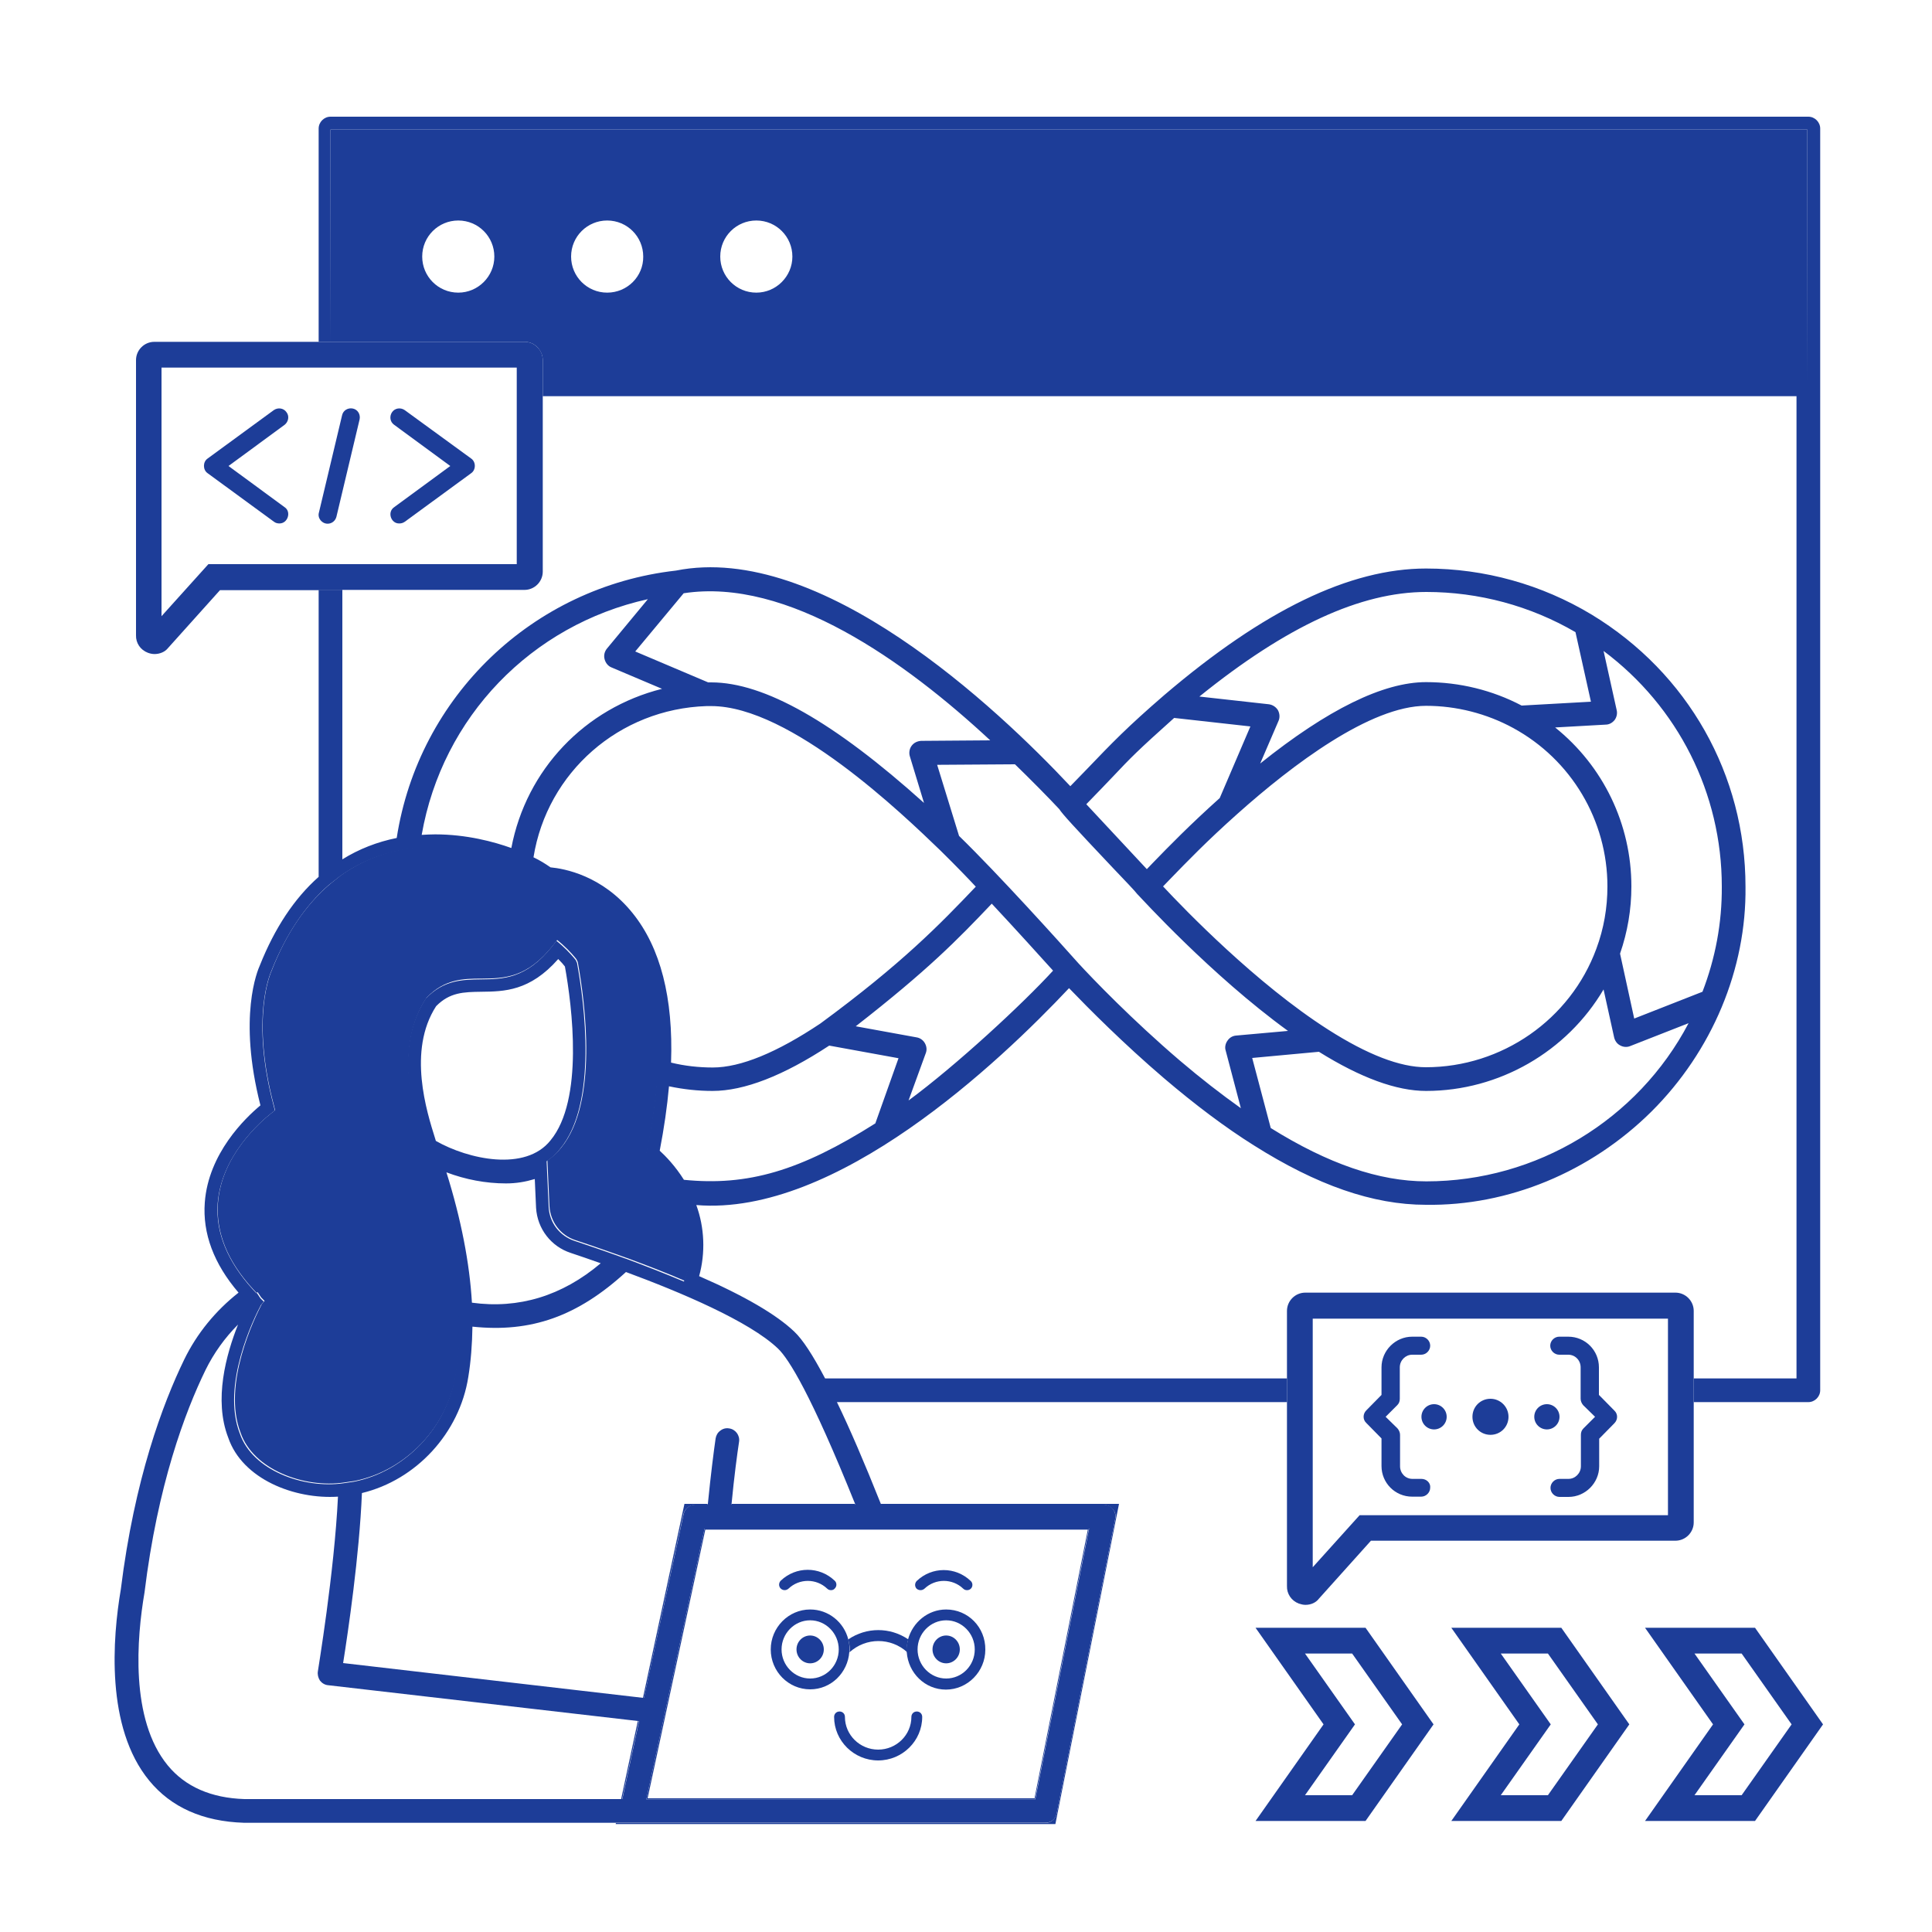
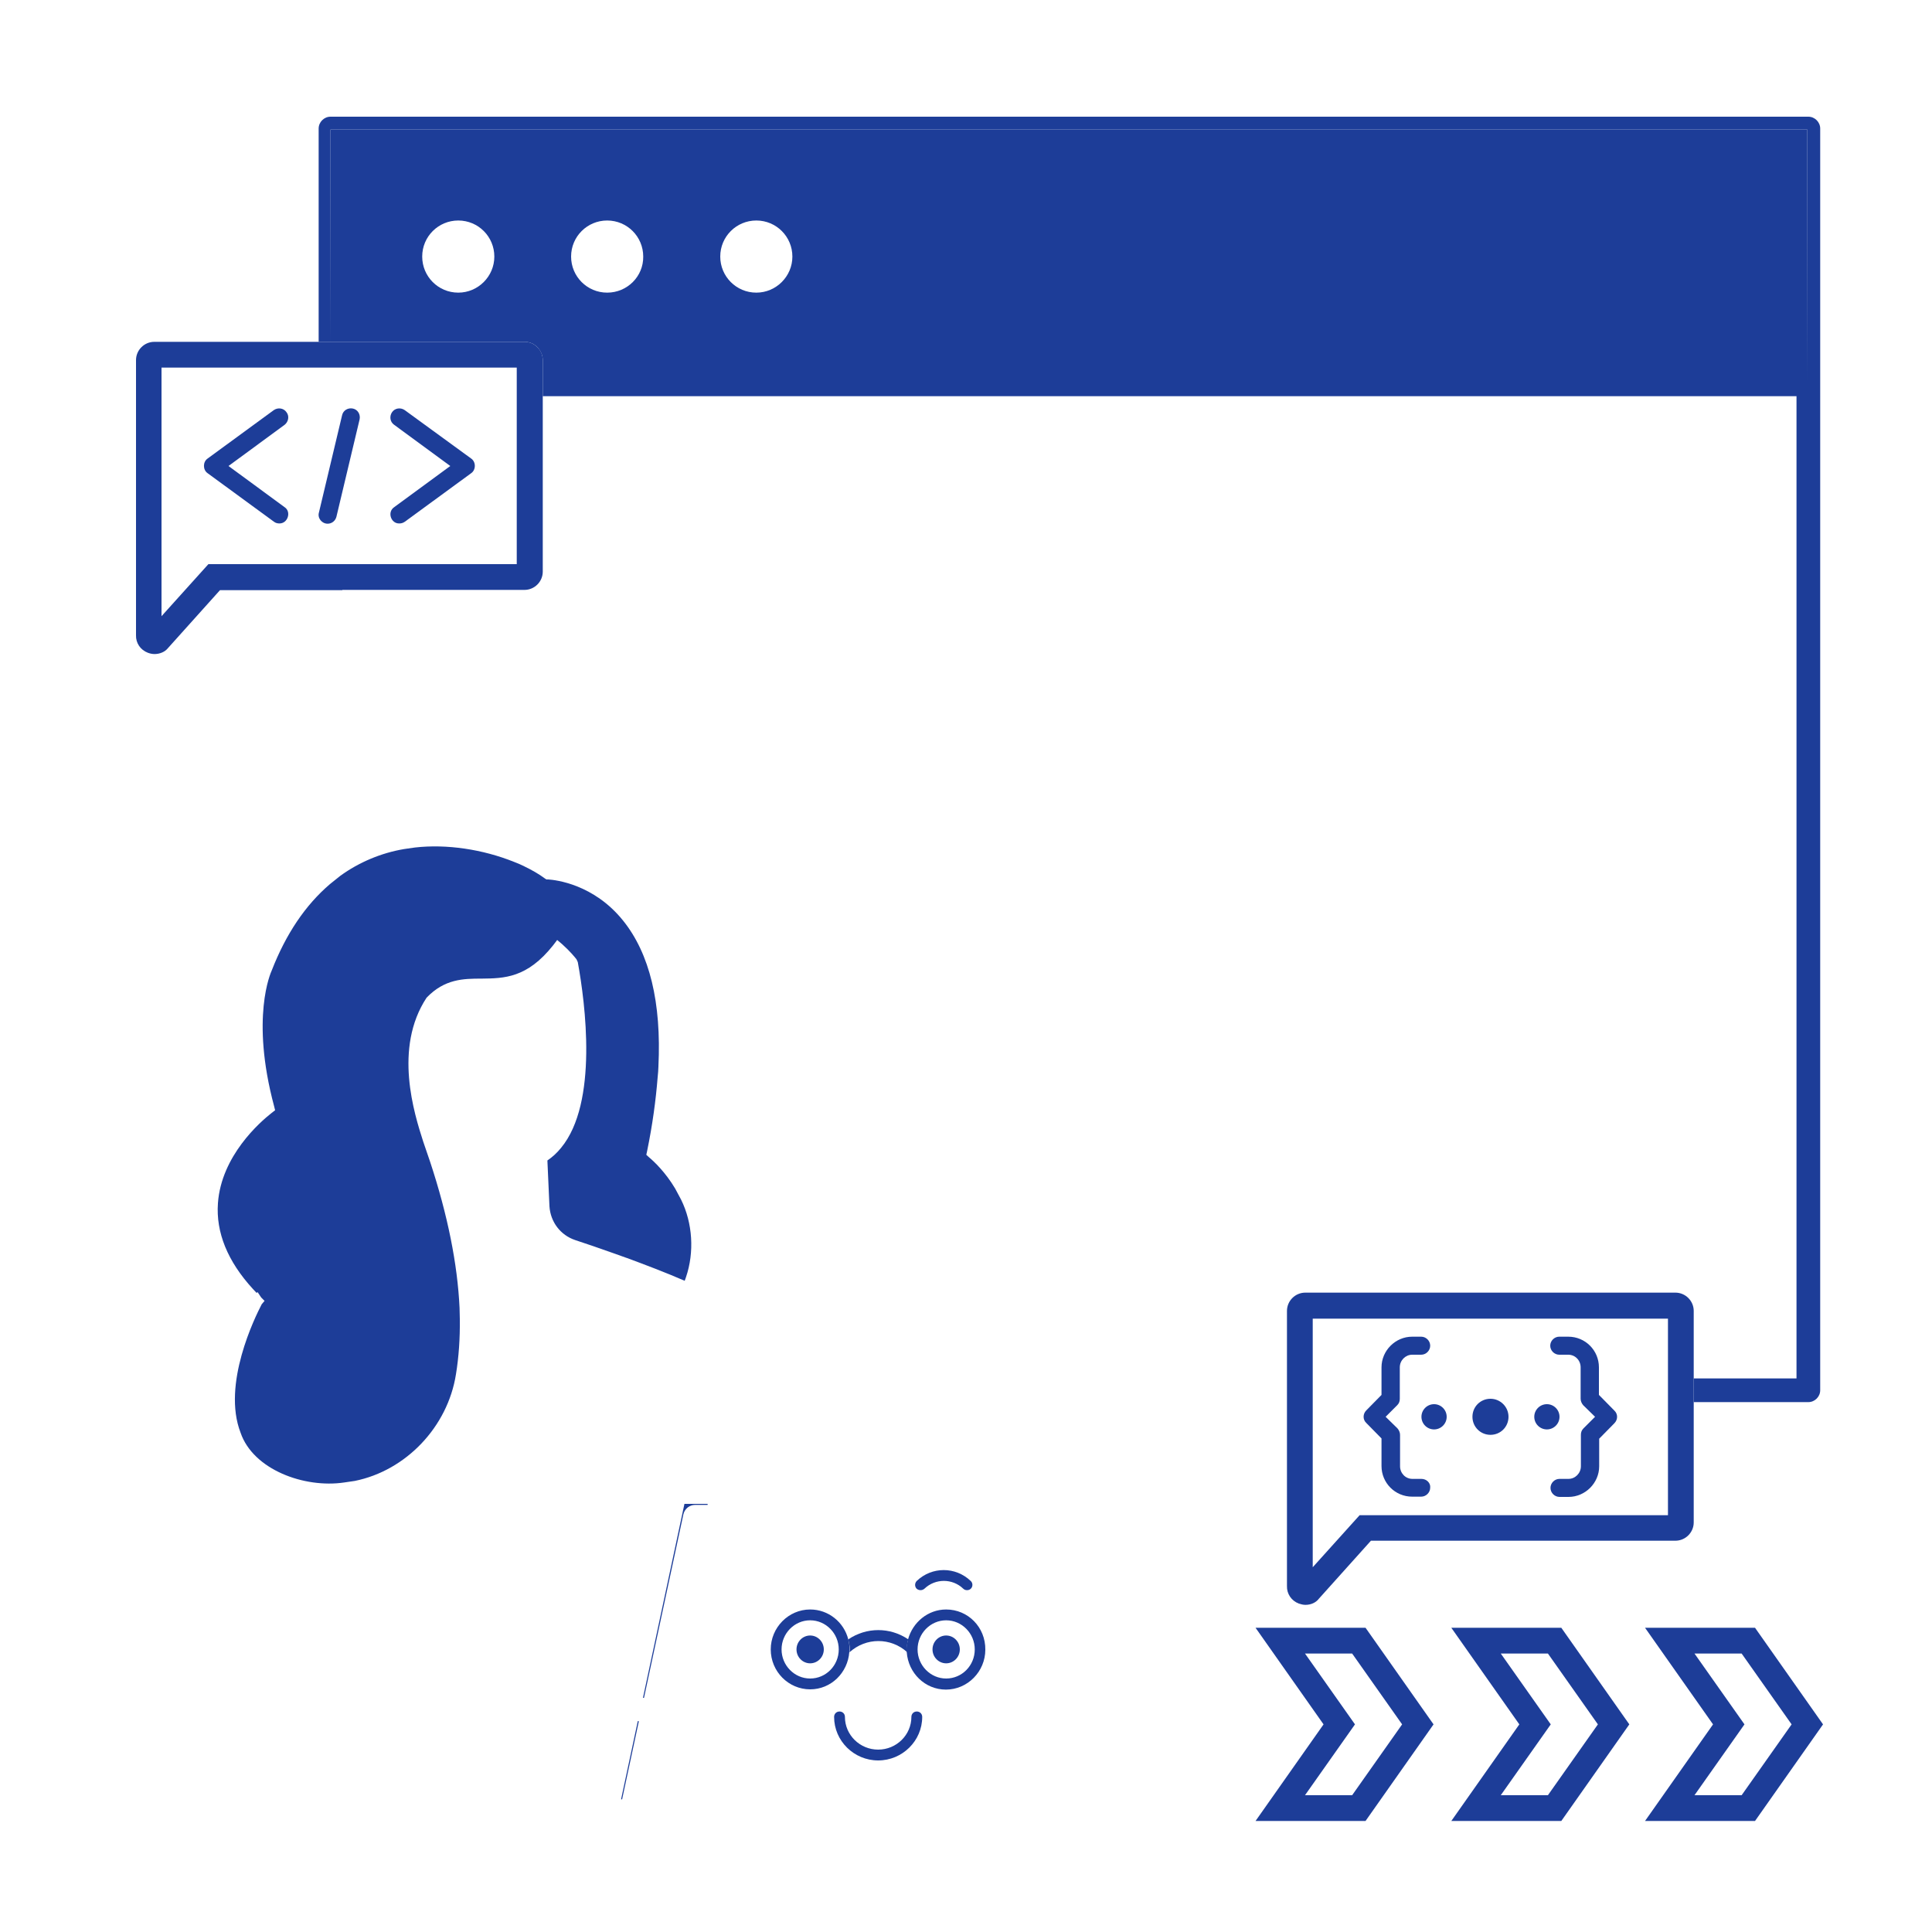
<svg xmlns="http://www.w3.org/2000/svg" version="1.1" id="Layer_1" x="0px" y="0px" viewBox="0 0 75 75" style="enable-background:new 0 0 75 75;" xml:space="preserve">
  <style type="text/css">
	.st0{fill:#1D3D98;}
</style>
-   <path class="st0" d="M34.21,58.42h8.63c0.15,0,0.26,0.06,0.36,0.17s0.13,0.25,0.09,0.39L41.02,70.4c-0.04,0.21-0.23,0.37-0.45,0.37  H23.91l-0.01,0.04h17.07l2.47-12.43h-9.26C34.19,58.39,34.2,58.4,34.21,58.42z" />
-   <path class="st0" d="M28.4,58.42h4.81c-0.01-0.01-0.01-0.03-0.02-0.04H28.4C28.4,58.39,28.4,58.4,28.4,58.42z" />
  <polygon class="st0" points="24.15,69.85 24.8,66.82 24.76,66.81 24.11,69.85 " />
  <path class="st0" d="M24.96,65.91l0.04,0l1.53-7.13c0.05-0.21,0.24-0.36,0.45-0.36h0.49c0-0.01,0-0.03,0-0.04h-0.9L24.96,65.91z" />
-   <path class="st0" d="M27.35,59.34l-2.26,10.51h15.09l2.09-10.51H27.35z M40.16,69.81H25.14l2.24-10.43h14.85L40.16,69.81z" />
  <path class="st0" d="M35.26,63.64c-0.71-0.48-1.62-0.48-2.33,0c0.03,0.13,0.06,0.26,0.06,0.39c0,0.04-0.01,0.07-0.01,0.11  c0.64-0.58,1.6-0.58,2.24,0c0-0.04-0.01-0.07-0.01-0.11C35.2,63.89,35.22,63.76,35.26,63.64z" />
  <path class="st0" d="M35.89,61.67c0.42-0.4,1.08-0.4,1.5,0c0.04,0.04,0.09,0.06,0.15,0.06c0.06,0,0.11-0.02,0.15-0.06  c0.08-0.08,0.08-0.22-0.01-0.3c-0.59-0.56-1.5-0.56-2.09,0c-0.08,0.08-0.09,0.21-0.01,0.3C35.67,61.75,35.8,61.75,35.89,61.67z" />
  <path class="st0" d="M36.73,62.48c-0.71,0-1.3,0.5-1.48,1.16c-0.03,0.13-0.06,0.26-0.06,0.39c0,0.04,0.01,0.07,0.01,0.11  c0.06,0.81,0.71,1.45,1.52,1.45c0.84,0,1.53-0.7,1.53-1.55C38.26,63.17,37.58,62.48,36.73,62.48z M36.73,65.16  c-0.61,0-1.11-0.51-1.11-1.13c0-0.62,0.5-1.13,1.11-1.13c0.61,0,1.11,0.51,1.11,1.13C37.84,64.66,37.34,65.16,36.73,65.16z" />
  <path class="st0" d="M36.73,63.49c-0.29,0-0.53,0.24-0.53,0.54s0.24,0.54,0.53,0.54s0.53-0.24,0.53-0.54S37.02,63.49,36.73,63.49z" />
-   <path class="st0" d="M30.61,61.67c0.42-0.4,1.08-0.4,1.5,0c0.04,0.04,0.09,0.06,0.15,0.06c0.06,0,0.11-0.02,0.15-0.07  c0.08-0.08,0.08-0.22-0.01-0.3c-0.59-0.56-1.5-0.56-2.09,0c-0.08,0.08-0.09,0.21-0.01,0.3C30.39,61.75,30.52,61.75,30.61,61.67z" />
  <path class="st0" d="M32.93,63.64c-0.17-0.67-0.77-1.16-1.48-1.16c-0.84,0-1.53,0.7-1.53,1.55c0,0.86,0.69,1.55,1.53,1.55  c0.81,0,1.46-0.64,1.52-1.45c0-0.04,0.01-0.07,0.01-0.11C32.98,63.89,32.96,63.76,32.93,63.64z M31.45,65.16  c-0.61,0-1.11-0.51-1.11-1.13c0-0.62,0.5-1.13,1.11-1.13s1.11,0.51,1.11,1.13C32.56,64.66,32.06,65.16,31.45,65.16z" />
  <path class="st0" d="M31.45,63.49c-0.29,0-0.53,0.24-0.53,0.54s0.24,0.54,0.53,0.54s0.53-0.24,0.53-0.54S31.74,63.49,31.45,63.49z" />
  <path class="st0" d="M35.59,66.44c-0.12,0-0.21,0.09-0.21,0.21c0,0.7-0.58,1.27-1.29,1.27s-1.29-0.57-1.29-1.27  c0-0.12-0.09-0.21-0.21-0.21c-0.12,0-0.21,0.09-0.21,0.21c0,0.93,0.77,1.69,1.71,1.69s1.71-0.76,1.71-1.69  C35.8,66.53,35.71,66.44,35.59,66.44z" />
  <path class="st0" d="M10.55,37.67c-0.04,0.09-0.83,1.83,0.09,5.27l0.04,0.16l-0.13,0.1c-0.46,0.36-1.96,1.67-2.09,3.51  c-0.08,1.13,0.37,2.25,1.36,3.33l0.14,0.15l0.04-0.03l0.14,0.21l0.13,0.13l-0.11,0.13c-0.26,0.5-1.55,3.11-0.82,4.99  c0.49,1.43,2.47,2.16,4.02,1.93l0.41-0.06c1.99-0.4,3.61-2.1,3.93-4.14c0.11-0.67,0.16-1.39,0.15-2.15l-0.01-0.43  c-0.08-1.7-0.46-3.6-1.14-5.66l-0.27-0.79c-0.35-1.09-1.16-3.63,0.13-5.59c0.7-0.73,1.43-0.74,2.14-0.74  c0.87-0.01,1.76-0.02,2.77-1.29l0.16-0.21l0.2,0.17c0.29,0.26,0.48,0.49,0.55,0.58l0.05,0.11c0.29,1.59,0.8,5.46-0.65,7.21  c-0.16,0.2-0.34,0.36-0.53,0.49l0.08,1.78c0.04,0.61,0.43,1.12,1,1.31c0.42,0.14,0.96,0.32,1.57,0.54l0.39,0.14l0,0l0.06,0.02  c0.7,0.26,1.47,0.55,2.23,0.88l0.05-0.14c0.33-0.97,0.26-2.1-0.19-3.01l-0.23-0.43c-0.38-0.64-0.83-1.06-1.01-1.21l-0.11-0.1  l0.03-0.14c0.21-1.02,0.34-1.98,0.41-2.87l0.02-0.22l0,0l0.01-0.2c0.12-2.48-0.34-4.38-1.37-5.66c-1.14-1.42-2.62-1.58-2.91-1.6  l-0.07,0l-0.06-0.04c-0.23-0.17-0.49-0.32-0.8-0.47l-0.17-0.08l0,0l-0.22-0.09c-1.22-0.49-2.62-0.7-3.85-0.56l-0.42,0.06  c-0.89,0.15-1.75,0.51-2.48,1.04l-0.4,0.32C11.85,35.14,11.1,36.26,10.55,37.67z" />
  <path class="st0" d="M70.16,5.03H12.83l0.01,8.24h7.52c0.19,0,0.37,0.07,0.5,0.21c0.13,0.13,0.21,0.31,0.21,0.5v0.9h49.1L70.16,5.03  z M17.79,11.36c-0.78,0-1.4-0.63-1.4-1.4c0-0.78,0.63-1.4,1.4-1.4c0.78,0,1.4,0.63,1.4,1.4C19.19,10.73,18.56,11.36,17.79,11.36z   M23.57,11.36c-0.78,0-1.4-0.63-1.4-1.4c0-0.78,0.63-1.4,1.4-1.4c0.78,0,1.4,0.63,1.4,1.4C24.98,10.73,24.35,11.36,23.57,11.36z   M29.36,11.36c-0.78,0-1.4-0.63-1.4-1.4c0-0.78,0.63-1.4,1.4-1.4c0.78,0,1.4,0.63,1.4,1.4C30.76,10.73,30.13,11.36,29.36,11.36z" />
-   <path class="st0" d="M41.02,70.4l2.27-11.43c0.03-0.14,0-0.28-0.09-0.39s-0.21-0.17-0.36-0.17h-8.63c-0.01-0.01-0.01-0.03-0.02-0.04  c-0.63-1.58-1.2-2.91-1.7-3.94h17.47v-0.92H32.03c-0.48-0.91-0.87-1.51-1.2-1.82c-0.68-0.65-1.92-1.38-3.69-2.15  c0.25-0.9,0.21-1.89-0.11-2.76c5.44,0.45,11.77-5.55,14.47-8.42c0.76,0.79,2.11,2.15,3.69,3.5c1.21,1.03,2.38,1.91,3.48,2.6  c2.45,1.55,4.63,2.31,6.68,2.31c3.2,0.05,6.39-1.27,8.76-3.62c2.36-2.35,3.69-5.54,3.65-8.73c0-4.34-2.23-8.29-5.97-10.56  c-1.94-1.17-4.16-1.79-6.43-1.79c-2.96,0-6.29,1.61-10.16,4.91c-1.46,1.26-2.04,1.87-3,2.87c-0.2,0.2-0.41,0.43-0.65,0.67  c-2.86-3.05-9.69-9.49-15.31-8.37c-5.56,0.63-9.99,4.89-10.84,10.38c-0.75,0.15-1.47,0.43-2.11,0.83V22.9h-0.92v11.14  c-0.95,0.84-1.71,2-2.28,3.43c-0.09,0.2-0.86,1.99,0.02,5.44c-0.6,0.5-2.02,1.87-2.16,3.77c-0.09,1.2,0.35,2.38,1.31,3.5  c-0.89,0.7-1.62,1.59-2.11,2.6c-0.83,1.71-1.93,4.64-2.46,8.92c-0.32,1.88-0.6,5.35,1.1,7.42c0.85,1.04,2.09,1.59,3.68,1.64h14.43  h16.65C40.79,70.77,40.98,70.62,41.02,70.4z M24.56,35.45c-1.18-1.47-2.66-1.73-3.19-1.78c-0.2-0.14-0.41-0.27-0.66-0.39  c0.53-3.3,3.33-5.76,6.72-5.87c0.06,0,0.12,0,0.18,0c3.08,0,7.45,4.21,8.9,5.61c0.61,0.6,1.1,1.11,1.37,1.4  c-1.39,1.46-2.86,2.98-6.03,5.31c-1.69,1.13-3.1,1.71-4.18,1.71c-0.54,0-1.09-0.06-1.62-0.19C26.14,38.74,25.64,36.79,24.56,35.45z   M45.15,34.41l0.28-0.29c0.63-0.65,1.42-1.47,2.61-2.53c2.14-1.91,5.16-4.19,7.32-4.19c1.18,0,2.35,0.3,3.38,0.86  c2.26,1.23,3.66,3.59,3.66,6.15c0,0.83-0.14,1.64-0.43,2.42c-1.01,2.75-3.67,4.6-6.62,4.6c-1,0-2.27-0.49-3.79-1.46  C48.77,38.19,45.99,35.31,45.15,34.41z M66.09,38.5l-2.65,1.04l-0.55-2.52c0.29-0.84,0.44-1.71,0.44-2.61  c0-2.41-1.09-4.67-2.96-6.17l1.96-0.11c0.14,0,0.26-0.07,0.35-0.18c0.08-0.11,0.11-0.25,0.08-0.38l-0.51-2.3  c2.89,2.16,4.59,5.53,4.59,9.14C66.85,35.83,66.59,37.2,66.09,38.5z M48.54,28.2l-1.19,2.78c-1.17,1.05-1.96,1.86-2.59,2.51  l-0.24,0.25l-2.35-2.52c0.47-0.48,0.79-0.82,1.05-1.09c0.67-0.71,0.93-0.98,2.36-2.26L48.54,28.2z M50,40.02l-2.01,0.18  c-0.14,0.01-0.26,0.08-0.34,0.2c-0.08,0.11-0.11,0.26-0.07,0.38l0.59,2.24c-0.76-0.54-1.56-1.16-2.37-1.85  c-1.85-1.58-3.38-3.17-3.94-3.78c-0.72-0.81-3.08-3.43-4.63-4.94l-0.85-2.76l3.02-0.02c0.52,0.5,1.36,1.35,1.72,1.74  c0.12,0.19,0.55,0.66,2.09,2.29c0.43,0.45,0.87,0.91,0.94,1.01l0.03,0.03C44.3,34.86,47.01,37.85,50,40.02z M35.94,40.88  c0.05-0.13,0.03-0.27-0.04-0.39c-0.07-0.12-0.19-0.2-0.32-0.22l-2.36-0.43c2.81-2.19,3.95-3.36,5.28-4.76  c0.88,0.94,1.91,2.08,2.38,2.6c-1.18,1.29-3.75,3.67-5.61,5.04L35.94,40.88z M48.61,41.07l2.59-0.24c1.62,1.01,3.01,1.52,4.16,1.52  c2.84,0,5.47-1.53,6.89-3.94l0.41,1.86c0.03,0.13,0.11,0.25,0.23,0.31c0.12,0.07,0.27,0.08,0.39,0.03l2.27-0.89  c-1.97,3.75-5.9,6.14-10.18,6.14c-1.83,0-3.81-0.68-6.04-2.07L48.61,41.07z M59.07,27.39c-1.14-0.6-2.42-0.91-3.71-0.91  c-1.66,0-3.82,1.06-6.44,3.16l0.71-1.65c0.06-0.13,0.05-0.29-0.02-0.42c-0.08-0.13-0.21-0.21-0.35-0.23l-2.7-0.3  c3.38-2.73,6.26-4.06,8.81-4.06c2.04,0,4.04,0.54,5.79,1.56l0.6,2.7L59.07,27.39z M35.76,28.76c-0.15,0.01-0.28,0.07-0.37,0.19  c-0.09,0.12-0.11,0.28-0.07,0.41l0.55,1.81c-3.49-3.14-6.2-4.68-8.26-4.68c-0.04,0-0.08,0-0.12,0l-2.83-1.2l1.88-2.26  c4.03-0.62,8.61,2.65,11.9,5.71L35.76,28.76z M25.15,23.26l-1.59,1.92c-0.09,0.11-0.13,0.26-0.09,0.41  c0.04,0.15,0.14,0.27,0.27,0.32l1.96,0.83c-2.99,0.75-5.27,3.13-5.85,6.18c-0.67-0.24-1.73-0.53-2.96-0.53  c-0.17,0-0.35,0.01-0.52,0.02C17.17,27.83,20.63,24.26,25.15,23.26z M27.66,42.35c1.23,0,2.75-0.59,4.53-1.76l2.69,0.49l-0.9,2.53  c-2.91,1.84-4.95,2.44-7.43,2.19c-0.34-0.54-0.71-0.92-0.94-1.13c0.17-0.88,0.29-1.71,0.36-2.5C26.54,42.29,27.1,42.35,27.66,42.35z   M18.18,53.45c0.1-0.61,0.15-1.27,0.16-1.95c2.28,0.24,4.08-0.4,5.96-2.12c2.11,0.78,4.79,1.91,5.9,2.97  c0.42,0.4,1.28,1.77,2.99,6.02c0.01,0.01,0.01,0.03,0.02,0.04H28.4c0-0.01,0-0.03,0-0.04c0.1-1.05,0.22-1.94,0.29-2.4  c0.04-0.25-0.14-0.49-0.39-0.52c-0.12-0.02-0.24,0.01-0.34,0.09c-0.1,0.07-0.16,0.18-0.18,0.3c-0.07,0.48-0.19,1.42-0.3,2.53  c0,0.01,0,0.03,0,0.04h-0.49c-0.22,0-0.4,0.15-0.45,0.36L25,65.91l-0.04,0l-11.64-1.35c0.19-1.2,0.63-4.17,0.73-6.6  C16.16,57.45,17.84,55.63,18.18,53.45z M25.09,69.85l2.26-10.51h14.93l-2.09,10.51H25.09z M12.34,64.88  c-0.02,0.12,0.01,0.25,0.08,0.36c0.08,0.1,0.19,0.17,0.32,0.18l12.03,1.39l0.04,0l-0.65,3.03h-0.04H9.49  c-1.29-0.04-2.3-0.48-2.98-1.31c-1.47-1.79-1.2-4.96-0.9-6.71c0.51-4.17,1.57-7,2.37-8.64c0.32-0.65,0.75-1.25,1.26-1.76  c-0.46,1.16-0.95,2.92-0.38,4.39c0.55,1.61,2.57,2.4,4.26,2.29C12.98,61.04,12.34,64.85,12.34,64.88z M16.93,39.06  c0.53-0.54,1.07-0.55,1.75-0.56c0.89-0.01,1.89-0.02,2.99-1.27c0.12,0.12,0.21,0.22,0.26,0.29c0.28,1.55,0.74,5.18-0.56,6.75  c-0.97,1.22-3.19,0.74-4.45,0.02l-0.03-0.1C16.57,43.17,15.81,40.79,16.93,39.06z M19.64,45.94c0.4,0,0.75-0.06,1.12-0.17l0.05,1.12  c0.05,0.81,0.58,1.5,1.35,1.75c0.32,0.11,0.72,0.24,1.16,0.4c-1.5,1.27-3.19,1.78-5,1.53c-0.09-1.54-0.42-3.24-0.99-5.06  C18.07,45.79,18.86,45.94,19.64,45.94z M13.18,34.03c0.73-0.53,1.59-0.89,2.48-1.04l0.42-0.06c1.23-0.14,2.64,0.07,3.85,0.56  l0.22,0.09l0,0l0.17,0.08c0.31,0.15,0.57,0.3,0.8,0.47l0.06,0.04l0.07,0c0.29,0.02,1.77,0.18,2.91,1.6  c1.03,1.28,1.49,3.18,1.37,5.66l-0.01,0.2l0,0l-0.02,0.22c-0.06,0.88-0.2,1.85-0.41,2.87l-0.03,0.14l0.11,0.1  c0.18,0.15,0.63,0.57,1.01,1.21l0.23,0.43c0.45,0.92,0.52,2.04,0.19,3.01l-0.05,0.14c-0.76-0.32-1.53-0.62-2.23-0.88l-0.06-0.02l0,0  l-0.39-0.14c-0.61-0.22-1.16-0.4-1.57-0.54c-0.57-0.19-0.97-0.7-1-1.31l-0.08-1.78c0.2-0.13,0.38-0.29,0.53-0.49  c1.45-1.75,0.94-5.63,0.65-7.21l-0.05-0.11c-0.07-0.09-0.26-0.32-0.55-0.58l-0.2-0.17l-0.16,0.21c-1.01,1.27-1.91,1.28-2.77,1.29  c-0.7,0.01-1.43,0.01-2.14,0.74c-1.28,1.96-0.47,4.5-0.13,5.59l0.27,0.79c0.68,2.06,1.06,3.96,1.14,5.66l0.01,0.43  c0.01,0.76-0.04,1.48-0.15,2.15c-0.32,2.04-1.94,3.74-3.93,4.14l-0.41,0.06c-1.55,0.22-3.53-0.5-4.02-1.93  c-0.73-1.88,0.55-4.49,0.82-4.99l0.11-0.13l-0.13-0.13l-0.14-0.21L9.95,50.2l-0.14-0.15c-0.98-1.08-1.44-2.2-1.36-3.33  c0.14-1.84,1.64-3.16,2.09-3.51l0.13-0.1l-0.04-0.16c-0.92-3.44-0.13-5.18-0.09-5.27c0.56-1.41,1.31-2.53,2.23-3.33L13.18,34.03z" />
  <path class="st0" d="M12.84,13.27l-0.01-8.24h57.33l0.01,9.85h-49.1v0.5h48.67v38.13h-3.99v0.92h4.45c0.25,0,0.46-0.21,0.46-0.46  V4.99c0-0.25-0.21-0.46-0.46-0.46H12.83c-0.25,0-0.46,0.21-0.46,0.46v8.28H12.84z" />
  <path class="st0" d="M13.29,22.9h7.07c0.39,0,0.71-0.32,0.71-0.71v-6.81v-0.5v-0.9c0-0.19-0.07-0.37-0.21-0.5  c-0.13-0.14-0.31-0.21-0.5-0.21h-7.52h-0.47H5.99c-0.39,0-0.71,0.32-0.71,0.71v10.68c-0.01,0.3,0.17,0.57,0.46,0.68  c0.08,0.03,0.17,0.05,0.26,0.05c0.2,0,0.4-0.08,0.52-0.23l2.02-2.25h3.83H13.29z M6.27,23.92v-9.65h13.79v7.63H8.09L6.27,23.92z" />
  <path class="st0" d="M11.12,16c-0.11-0.16-0.33-0.19-0.49-0.08L8.06,17.8c-0.19,0.13-0.19,0.44,0,0.57l2.57,1.88  c0.06,0.05,0.14,0.07,0.21,0.07c0.33,0.01,0.48-0.45,0.21-0.63l-2.18-1.6l2.18-1.6C11.2,16.37,11.24,16.15,11.12,16z" />
  <path class="st0" d="M15.71,15.92c-0.16-0.11-0.38-0.08-0.49,0.08c-0.11,0.16-0.08,0.38,0.08,0.49l2.18,1.6l-2.18,1.6  c-0.28,0.19-0.12,0.65,0.21,0.63c0.07,0,0.14-0.02,0.21-0.07l2.57-1.88c0.19-0.13,0.19-0.44,0-0.57L15.71,15.92z" />
  <path class="st0" d="M12.72,20.33c0.16,0,0.3-0.11,0.34-0.27l0.9-3.78c0.04-0.19-0.07-0.38-0.26-0.42  c-0.19-0.04-0.38,0.07-0.42,0.26l-0.9,3.78C12.32,20.11,12.49,20.33,12.72,20.33z" />
  <path class="st0" d="M65.75,53.51v-2.62c0-0.39-0.32-0.71-0.71-0.71H50.67c-0.39,0-0.71,0.32-0.71,0.71v2.62v0.92v7.14  c-0.01,0.3,0.17,0.57,0.46,0.68c0.09,0.03,0.17,0.05,0.26,0.05c0.2,0,0.4-0.08,0.52-0.24l2.02-2.25h11.82  c0.39,0,0.71-0.32,0.71-0.71v-4.67V53.51z M50.96,60.84v-9.65h13.79v7.63H52.78L50.96,60.84z" />
  <path class="st0" d="M56.34,63.19l2.64,3.75l-2.64,3.75h4.27l2.64-3.75l-2.64-3.75H56.34z M58.26,69.69l1.94-2.75l-1.94-2.75h1.83  l1.94,2.75l-1.94,2.75H58.26z" />
  <path class="st0" d="M68.13,63.19h-4.27l2.64,3.75l-2.64,3.75h4.27l2.64-3.75L68.13,63.19z M65.78,69.69l1.94-2.75l-1.94-2.75h1.83  l1.94,2.75l-1.94,2.75H65.78z" />
  <path class="st0" d="M48.74,63.19l2.64,3.75l-2.64,3.75h4.27l2.64-3.75l-2.64-3.75H48.74z M50.66,69.69l1.94-2.75l-1.94-2.75h1.83  l1.94,2.75l-1.94,2.75H50.66z" />
  <path class="st0" d="M55.18,57.41h-0.35c-0.27,0-0.48-0.22-0.48-0.49V55.7c0-0.09-0.04-0.18-0.1-0.25L53.79,55l0.45-0.45  c0.07-0.07,0.1-0.15,0.1-0.25v-1.22c0-0.27,0.22-0.49,0.48-0.49h0.35c0.19,0,0.35-0.16,0.35-0.35c0-0.19-0.16-0.35-0.35-0.35h-0.35  c-0.65,0-1.19,0.54-1.19,1.19v1.07l-0.59,0.6c-0.14,0.14-0.14,0.36,0,0.49l0.59,0.6v1.07c0,0.66,0.53,1.19,1.19,1.19h0.35  c0.19,0,0.35-0.16,0.35-0.35C55.54,57.57,55.38,57.41,55.18,57.41z" />
  <path class="st0" d="M62.07,54.15v-1.07c0-0.66-0.53-1.19-1.19-1.19h-0.35c-0.19,0-0.35,0.16-0.35,0.35s0.16,0.35,0.35,0.35h0.35  c0.27,0,0.48,0.22,0.48,0.49v1.22c0,0.09,0.04,0.18,0.1,0.25L61.92,55l-0.45,0.45c-0.07,0.07-0.1,0.15-0.1,0.25v1.22  c0,0.27-0.22,0.49-0.48,0.49h-0.35c-0.19,0-0.35,0.16-0.35,0.35c0,0.19,0.16,0.35,0.35,0.35h0.35c0.65,0,1.19-0.54,1.19-1.19v-1.07  l0.59-0.6c0.14-0.14,0.14-0.36,0-0.49L62.07,54.15z" />
  <path class="st0" d="M57.86,54.3c-0.39,0-0.7,0.31-0.7,0.7c0,0.39,0.31,0.7,0.7,0.7s0.7-0.31,0.7-0.7  C58.56,54.61,58.24,54.3,57.86,54.3z" />
  <path class="st0" d="M55.67,54.51c-0.27,0-0.49,0.22-0.49,0.49c0,0.27,0.22,0.49,0.49,0.49c0.27,0,0.49-0.22,0.49-0.49  C56.16,54.73,55.94,54.51,55.67,54.51z" />
  <path class="st0" d="M60.54,55c0-0.27-0.22-0.49-0.49-0.49c-0.27,0-0.49,0.22-0.49,0.49c0,0.27,0.22,0.49,0.49,0.49  C60.32,55.49,60.54,55.27,60.54,55z" />
</svg>